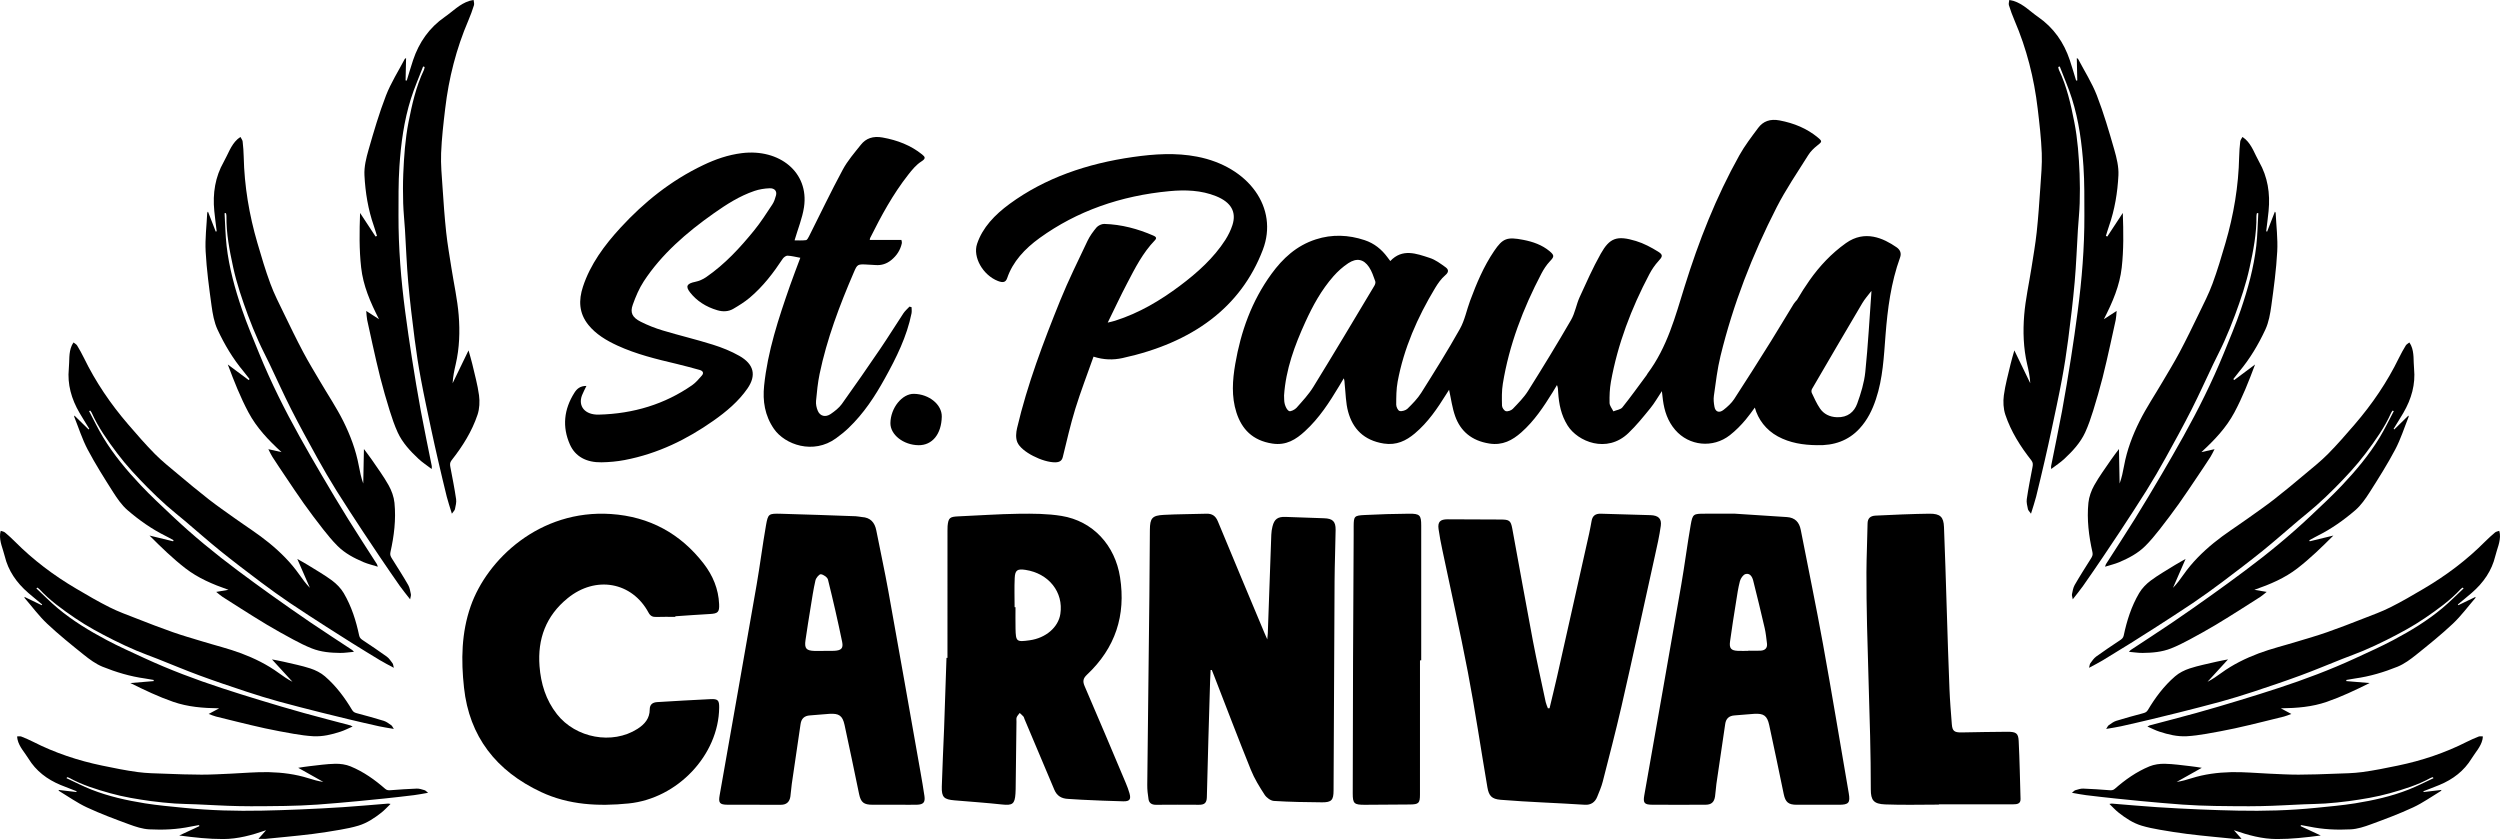
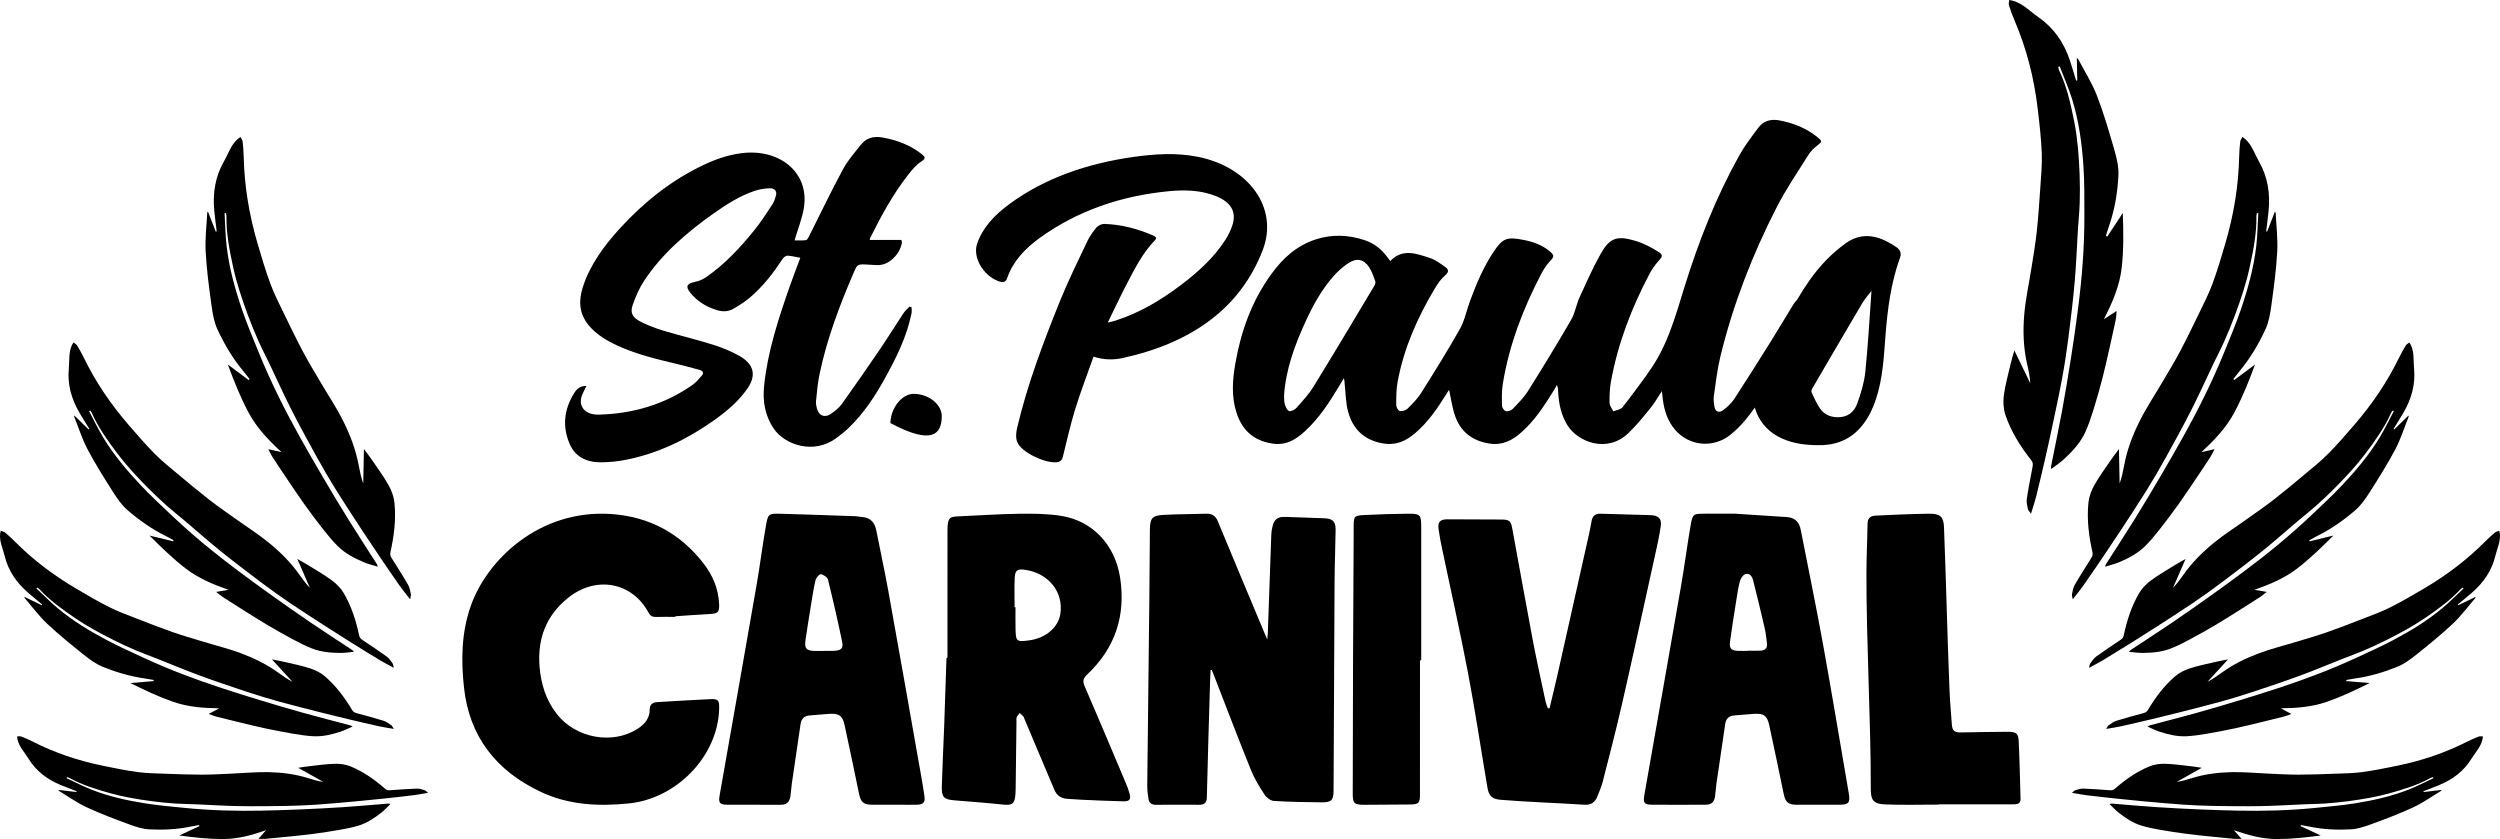
<svg xmlns="http://www.w3.org/2000/svg" width="146px" height="49px" viewBox="0 0 146 49">
  <title>Group</title>
  <g id="Desktop" stroke="none" stroke-width="1" fill="none" fill-rule="evenodd">
    <g id="Homepage---Desktop" transform="translate(-392, -4138)" fill="#000000">
      <g id="Group" transform="translate(392, 4138)">
        <path d="M53.236,17.94 C53.195,17.929 53.154,17.917 53.114,17.906 C52.994,18.035 52.854,18.155 52.76,18.296 C52.311,18.975 51.885,19.666 51.427,20.341 C50.685,21.433 49.932,22.52 49.16,23.598 C48.999,23.821 48.754,24.012 48.511,24.179 C48.207,24.386 47.888,24.304 47.758,23.989 C47.681,23.808 47.64,23.602 47.657,23.412 C47.705,22.887 47.758,22.359 47.864,21.84 C48.287,19.807 49.025,17.849 49.859,15.915 C50.073,15.418 50.074,15.418 50.713,15.455 C50.849,15.464 50.986,15.465 51.124,15.478 C51.485,15.509 51.787,15.4 52.044,15.193 C52.377,14.925 52.58,14.596 52.665,14.216 C52.683,14.135 52.645,14.044 52.642,14.014 L50.793,14.014 C50.803,13.964 50.802,13.929 50.817,13.899 C51.456,12.62 52.134,11.357 53.044,10.199 C53.265,9.917 53.504,9.622 53.815,9.425 C54.086,9.252 54.025,9.161 53.851,9.02 C53.198,8.493 52.419,8.188 51.54,8.03 C50.986,7.931 50.574,8.077 50.278,8.45 C49.9,8.923 49.493,9.393 49.217,9.909 C48.524,11.193 47.901,12.503 47.247,13.802 C47.204,13.886 47.138,14.017 47.065,14.025 C46.835,14.054 46.598,14.037 46.402,14.037 C46.597,13.368 46.855,12.745 46.953,12.104 C47.263,10.055 45.512,8.674 43.326,8.943 C42.518,9.043 41.782,9.302 41.079,9.637 C39.16,10.551 37.607,11.817 36.261,13.274 C35.292,14.323 34.469,15.445 34.044,16.745 C33.787,17.53 33.801,18.283 34.368,18.982 C34.8,19.514 35.397,19.877 36.052,20.179 C37.146,20.684 38.333,20.973 39.525,21.254 C39.971,21.359 40.412,21.483 40.854,21.603 C41.066,21.661 41.113,21.792 40.985,21.936 C40.81,22.135 40.636,22.346 40.412,22.501 C38.83,23.598 37.006,24.164 34.966,24.214 C34.169,24.234 33.744,23.729 33.989,23.085 C34.058,22.906 34.155,22.733 34.248,22.538 C33.874,22.534 33.683,22.719 33.549,22.931 C32.93,23.905 32.824,24.926 33.284,25.961 C33.596,26.663 34.247,27.015 35.131,26.999 C35.582,26.991 36.04,26.951 36.48,26.866 C38.437,26.491 40.119,25.654 41.65,24.58 C42.426,24.036 43.135,23.435 43.651,22.69 C44.179,21.927 44.043,21.274 43.176,20.782 C42.698,20.51 42.164,20.295 41.624,20.126 C40.665,19.824 39.676,19.592 38.711,19.301 C38.266,19.169 37.83,18.995 37.424,18.792 C36.922,18.54 36.786,18.259 36.956,17.791 C37.124,17.322 37.321,16.851 37.599,16.425 C38.63,14.854 40.084,13.584 41.704,12.445 C42.429,11.936 43.179,11.451 44.06,11.15 C44.337,11.056 44.649,11.005 44.946,10.995 C45.242,10.985 45.384,11.166 45.318,11.412 C45.269,11.593 45.209,11.783 45.103,11.942 C44.763,12.456 44.431,12.979 44.037,13.463 C43.226,14.458 42.352,15.417 41.236,16.187 C41.054,16.312 40.824,16.415 40.598,16.46 C40.122,16.557 40.017,16.715 40.295,17.071 C40.685,17.571 41.225,17.922 41.896,18.119 C42.213,18.212 42.535,18.201 42.811,18.043 C43.149,17.846 43.484,17.638 43.774,17.395 C44.567,16.727 45.166,15.936 45.71,15.113 C45.766,15.029 45.9,14.927 45.991,14.931 C46.237,14.943 46.478,15.008 46.739,15.055 C46.53,15.617 46.325,16.143 46.139,16.673 C45.467,18.594 44.827,20.525 44.624,22.532 C44.535,23.411 44.658,24.264 45.199,25.047 C45.836,25.969 47.499,26.564 48.826,25.595 C49.081,25.41 49.328,25.212 49.552,24.999 C50.449,24.14 51.098,23.143 51.668,22.112 C52.347,20.891 52.964,19.645 53.233,18.299 C53.256,18.182 53.236,18.06 53.236,17.94" id="Fill-1" />
        <path d="M69.906,9.148 C68.67,8.91 67.416,8.991 66.177,9.168 C63.479,9.551 61.03,10.394 58.963,11.906 C58.089,12.547 57.379,13.291 57.061,14.243 C56.802,15.015 57.401,16.069 58.279,16.41 C58.583,16.527 58.736,16.486 58.821,16.236 C59.145,15.285 59.839,14.531 60.719,13.896 C62.892,12.329 65.437,11.431 68.299,11.163 C69.224,11.077 70.155,11.107 71.022,11.458 C71.893,11.811 72.222,12.373 71.973,13.148 C71.877,13.446 71.732,13.739 71.559,14.012 C70.888,15.056 69.939,15.919 68.888,16.704 C67.763,17.543 66.548,18.277 65.116,18.732 C65.002,18.769 64.883,18.792 64.691,18.84 C65.091,18.029 65.44,17.275 65.829,16.536 C66.286,15.663 66.725,14.78 67.452,14.025 C67.589,13.882 67.474,13.81 67.347,13.755 C66.45,13.366 65.503,13.107 64.484,13.077 C64.336,13.073 64.128,13.176 64.038,13.281 C63.831,13.527 63.641,13.793 63.508,14.072 C62.964,15.22 62.396,16.366 61.922,17.534 C60.93,19.987 59.996,22.454 59.398,24.997 C59.335,25.266 59.308,25.578 59.413,25.829 C59.646,26.39 60.903,27.011 61.631,27 C61.889,26.994 62.015,26.902 62.067,26.69 C62.299,25.751 62.511,24.807 62.796,23.88 C63.109,22.865 63.496,21.867 63.862,20.828 C64.46,21.021 65.011,21.029 65.549,20.912 C69.655,20.017 72.469,17.944 73.75,14.586 C74.681,12.145 72.931,9.729 69.906,9.148" id="Fill-3" />
        <path d="M110.756,14.439 C109.992,13.913 108.914,13.408 107.802,14.198 C106.945,14.809 106.267,15.54 105.686,16.358 C105.42,16.734 105.175,17.12 104.947,17.511 C104.875,17.589 104.804,17.666 104.75,17.751 C104.305,18.471 103.877,19.201 103.429,19.919 C102.719,21.053 102.007,22.185 101.275,23.307 C101.119,23.544 100.889,23.753 100.656,23.936 C100.403,24.137 100.178,24.055 100.124,23.755 C100.085,23.545 100.061,23.323 100.091,23.113 C100.202,22.334 100.291,21.549 100.479,20.783 C101.212,17.784 102.33,14.895 103.756,12.108 C104.294,11.056 104.972,10.062 105.605,9.053 C105.735,8.845 105.927,8.657 106.128,8.499 C106.409,8.277 106.436,8.258 106.161,8.03 C105.525,7.504 104.772,7.192 103.924,7.032 C103.379,6.929 102.969,7.078 102.677,7.47 C102.29,7.99 101.891,8.51 101.58,9.067 C100.21,11.518 99.202,14.097 98.382,16.731 C97.835,18.489 97.372,20.266 96.22,21.811 C96.198,21.842 96.184,21.88 96.161,21.91 C95.692,22.54 95.238,23.179 94.745,23.793 C94.646,23.918 94.4,23.948 94.22,24.022 C94.142,23.858 94.002,23.696 93.998,23.531 C93.989,23.121 94.005,22.704 94.077,22.3 C94.471,20.104 95.264,18.018 96.322,16.013 C96.464,15.744 96.639,15.481 96.849,15.253 C97.087,14.995 97.145,14.889 96.843,14.701 C96.438,14.45 95.999,14.213 95.536,14.073 C94.434,13.74 94.009,13.885 93.483,14.819 C93.019,15.645 92.638,16.506 92.247,17.362 C92.052,17.794 91.984,18.28 91.748,18.688 C90.94,20.084 90.098,21.463 89.236,22.833 C88.999,23.212 88.665,23.545 88.347,23.878 C88.262,23.969 88.055,24.043 87.942,24.012 C87.837,23.983 87.72,23.806 87.717,23.691 C87.707,23.264 87.696,22.829 87.766,22.406 C88.132,20.156 88.944,18.027 90.018,15.977 C90.15,15.725 90.312,15.475 90.511,15.263 C90.768,14.991 90.791,14.918 90.492,14.666 C90.057,14.304 89.527,14.117 88.958,14.007 C88.007,13.822 87.76,13.918 87.258,14.658 C86.641,15.567 86.229,16.558 85.855,17.562 C85.651,18.112 85.542,18.703 85.256,19.213 C84.548,20.475 83.776,21.708 83.001,22.939 C82.789,23.277 82.492,23.578 82.199,23.867 C82.1,23.966 81.871,24.036 81.738,24.001 C81.638,23.974 81.539,23.763 81.539,23.633 C81.541,23.185 81.541,22.73 81.622,22.291 C81.982,20.35 82.773,18.544 83.811,16.82 C83.974,16.552 84.162,16.278 84.406,16.071 C84.629,15.883 84.594,15.732 84.421,15.607 C84.131,15.399 83.831,15.169 83.49,15.061 C82.715,14.809 81.901,14.494 81.193,15.245 C81.133,15.166 81.075,15.092 81.021,15.016 C80.688,14.567 80.263,14.213 79.695,14.025 C78.754,13.712 77.795,13.672 76.846,13.979 C75.704,14.347 74.908,15.101 74.262,15.984 C73.093,17.586 72.464,19.371 72.14,21.25 C71.977,22.199 71.907,23.154 72.208,24.092 C72.517,25.052 73.142,25.728 74.307,25.905 C75.121,26.029 75.689,25.66 76.207,25.184 C77.049,24.414 77.641,23.487 78.207,22.546 C78.298,22.395 78.387,22.245 78.476,22.093 C78.528,22.221 78.518,22.331 78.53,22.438 C78.59,22.978 78.589,23.531 78.732,24.05 C79,25.029 79.637,25.719 80.818,25.904 C81.555,26.017 82.118,25.739 82.624,25.314 C83.403,24.658 83.946,23.846 84.463,23.019 C84.519,22.93 84.575,22.842 84.626,22.763 C84.744,23.295 84.808,23.82 84.984,24.311 C85.294,25.174 85.936,25.739 86.974,25.902 C87.754,26.026 88.325,25.709 88.843,25.253 C89.61,24.575 90.15,23.751 90.67,22.915 C90.758,22.774 90.841,22.629 90.927,22.486 C90.995,22.64 90.988,22.777 90.997,22.912 C91.039,23.592 91.169,24.247 91.549,24.852 C92.14,25.792 93.839,26.501 95.099,25.292 C95.568,24.843 95.973,24.341 96.377,23.843 C96.622,23.545 96.808,23.21 97.054,22.842 C97.078,23.055 97.094,23.212 97.115,23.367 C97.2,23.998 97.392,24.596 97.833,25.108 C98.64,26.044 100.033,26.19 101.024,25.415 C101.366,25.147 101.677,24.833 101.949,24.505 C102.137,24.275 102.313,24.04 102.482,23.802 C102.669,24.487 103.13,25.11 103.828,25.488 C104.528,25.868 105.301,25.989 106.105,25.998 C107.104,26.029 107.945,25.734 108.591,25.035 C109.06,24.529 109.345,23.939 109.553,23.314 C109.962,22.093 110.017,20.828 110.115,19.567 C110.234,18.034 110.432,16.51 110.964,15.038 C111.056,14.785 110.967,14.584 110.756,14.439 M80.262,16.689 C79.082,18.66 77.908,20.633 76.702,22.59 C76.434,23.028 76.066,23.422 75.717,23.815 C75.621,23.924 75.372,24.048 75.286,24.007 C75.156,23.946 75.075,23.753 75.031,23.602 C74.984,23.434 74.999,23.25 74.989,23.095 C75.091,21.574 75.607,20.174 76.234,18.802 C76.666,17.856 77.165,16.938 77.876,16.13 C78.125,15.849 78.418,15.582 78.741,15.37 C79.232,15.05 79.636,15.129 79.952,15.598 C80.121,15.849 80.212,16.144 80.315,16.425 C80.343,16.501 80.308,16.613 80.262,16.689 M109.294,17.002 C109.18,18.563 109.096,20.147 108.933,21.726 C108.869,22.351 108.677,22.973 108.46,23.574 C108.288,24.049 107.911,24.389 107.276,24.366 C106.845,24.351 106.504,24.173 106.287,23.855 C106.093,23.572 105.956,23.256 105.809,22.948 C105.778,22.882 105.784,22.778 105.822,22.714 C106.795,21.041 107.772,19.371 108.758,17.704 C108.898,17.465 109.09,17.251 109.261,17.027 C109.277,17.006 109.307,16.994 109.294,17.002" id="Fill-5" />
-         <path d="M53.376,23 C52.683,22.987 52.012,23.823 52,24.708 C51.991,25.385 52.758,25.989 53.641,26 C54.444,26.009 54.978,25.355 55,24.335 C55.014,23.633 54.266,23.016 53.376,23" id="Fill-7" />
-         <path d="M23.715,3.394 C23.706,3.843 23.696,4.27 23.686,4.699 C23.709,4.7 23.732,4.702 23.755,4.705 C23.877,4.307 23.992,3.909 24.123,3.514 C24.469,2.48 25.062,1.622 25.979,0.986 C26.447,0.663 26.84,0.233 27.407,0.054 C27.488,0.029 27.575,0.018 27.658,0 C27.667,0.102 27.708,0.215 27.679,0.306 C27.586,0.606 27.477,0.903 27.353,1.192 C26.644,2.844 26.208,4.566 25.999,6.345 C25.896,7.208 25.796,8.075 25.761,8.943 C25.735,9.606 25.8,10.273 25.844,10.937 C25.902,11.812 25.963,12.689 26.057,13.563 C26.132,14.262 26.256,14.958 26.364,15.655 C26.507,16.57 26.712,17.48 26.787,18.401 C26.865,19.357 26.834,20.326 26.614,21.272 C26.53,21.632 26.453,21.993 26.433,22.381 C26.742,21.745 27.05,21.108 27.362,20.463 C27.433,20.719 27.517,20.984 27.58,21.253 C27.722,21.863 27.892,22.47 27.975,23.086 C28.024,23.456 28.005,23.867 27.889,24.217 C27.561,25.199 27.01,26.071 26.369,26.885 C26.262,27.023 26.276,27.136 26.302,27.28 C26.421,27.904 26.545,28.525 26.637,29.153 C26.664,29.34 26.608,29.542 26.569,29.734 C26.556,29.804 26.484,29.864 26.39,30 C26.273,29.612 26.167,29.312 26.09,29.005 C25.916,28.304 25.752,27.601 25.588,26.896 C25.451,26.296 25.314,25.693 25.186,25.09 C24.979,24.109 24.765,23.129 24.581,22.143 C24.437,21.372 24.316,20.595 24.217,19.817 C24.074,18.703 23.938,17.589 23.839,16.469 C23.748,15.451 23.713,14.429 23.65,13.408 C23.618,12.896 23.562,12.384 23.546,11.87 C23.53,11.298 23.528,10.723 23.551,10.151 C23.594,9.14 23.663,8.134 23.857,7.139 C24.064,6.092 24.295,5.053 24.759,4.08 C24.783,4.029 24.786,3.967 24.8,3.912 C24.771,3.902 24.742,3.891 24.711,3.881 C24.471,4.509 24.198,5.125 23.998,5.764 C23.592,7.05 23.415,8.381 23.326,9.72 C23.262,10.671 23.275,11.627 23.272,12.581 C23.266,14.464 23.418,16.339 23.664,18.206 C23.784,19.103 23.911,19.998 24.052,20.89 C24.215,21.931 24.385,22.969 24.577,24.004 C24.776,25.079 25.004,26.148 25.216,27.22 C25.224,27.254 25.215,27.292 25.21,27.39 C24.933,27.179 24.668,27.008 24.443,26.798 C23.957,26.344 23.504,25.857 23.225,25.251 C23.037,24.839 22.89,24.406 22.755,23.973 C22.558,23.339 22.375,22.702 22.21,22.059 C22.045,21.42 21.907,20.776 21.76,20.133 C21.65,19.651 21.543,19.17 21.443,18.687 C21.411,18.529 21.408,18.365 21.388,18.159 C21.635,18.319 21.849,18.458 22.134,18.642 C21.618,17.638 21.209,16.677 21.091,15.624 C20.973,14.579 20.99,13.535 21.028,12.436 C21.353,12.929 21.644,13.371 21.933,13.813 C21.961,13.801 21.988,13.789 22.016,13.778 C21.955,13.586 21.901,13.39 21.834,13.2 C21.497,12.239 21.335,11.24 21.284,10.236 C21.258,9.74 21.387,9.224 21.526,8.739 C21.832,7.674 22.143,6.608 22.542,5.577 C22.83,4.836 23.266,4.152 23.638,3.444 C23.649,3.423 23.681,3.414 23.715,3.394" id="Fill-9" />
+         <path d="M53.376,23 C52.683,22.987 52.012,23.823 52,24.708 C54.444,26.009 54.978,25.355 55,24.335 C55.014,23.633 54.266,23.016 53.376,23" id="Fill-7" />
        <path d="M12.146,12.359 C12.302,12.76 12.45,13.142 12.599,13.525 C12.617,13.518 12.635,13.512 12.654,13.506 C12.607,13.113 12.554,12.72 12.515,12.326 C12.412,11.291 12.569,10.327 13.067,9.451 C13.321,9.003 13.477,8.488 13.862,8.135 C13.917,8.084 13.982,8.045 14.042,8 C14.085,8.087 14.16,8.173 14.17,8.263 C14.203,8.562 14.227,8.862 14.233,9.16 C14.27,10.866 14.551,12.541 15.032,14.189 C15.265,14.988 15.502,15.79 15.791,16.57 C16.009,17.165 16.304,17.735 16.58,18.307 C16.946,19.062 17.312,19.819 17.705,20.56 C18.019,21.154 18.371,21.727 18.711,22.306 C19.158,23.068 19.652,23.804 20.046,24.592 C20.455,25.414 20.783,26.28 20.953,27.195 C21.017,27.542 21.088,27.888 21.214,28.238 C21.226,27.568 21.239,26.9 21.253,26.222 C21.402,26.424 21.564,26.629 21.713,26.846 C22.047,27.338 22.403,27.817 22.693,28.335 C22.867,28.644 23.002,29.015 23.037,29.364 C23.134,30.345 23.013,31.307 22.801,32.249 C22.765,32.408 22.817,32.502 22.891,32.622 C23.212,33.133 23.538,33.641 23.839,34.165 C23.929,34.32 23.957,34.52 23.996,34.702 C24.012,34.77 23.977,34.847 23.951,35 C23.716,34.696 23.524,34.467 23.351,34.223 C22.957,33.661 22.571,33.095 22.186,32.526 C21.858,32.042 21.531,31.556 21.21,31.066 C20.687,30.267 20.161,29.473 19.656,28.663 C19.26,28.029 18.883,27.383 18.521,26.728 C18.002,25.792 17.488,24.851 17.002,23.896 C16.561,23.024 16.16,22.13 15.739,21.248 C15.527,20.806 15.296,20.372 15.097,19.922 C14.875,19.422 14.665,18.914 14.475,18.398 C14.141,17.49 13.829,16.575 13.621,15.625 C13.404,14.628 13.21,13.629 13.224,12.61 C13.226,12.556 13.206,12.499 13.196,12.445 C13.168,12.447 13.142,12.448 13.115,12.45 C13.153,13.087 13.16,13.726 13.233,14.361 C13.379,15.639 13.724,16.879 14.139,18.094 C14.435,18.957 14.792,19.8 15.137,20.647 C15.819,22.315 16.621,23.923 17.496,25.493 C17.917,26.245 18.343,26.993 18.781,27.735 C19.288,28.6 19.802,29.462 20.33,30.312 C20.879,31.195 21.448,32.064 22.008,32.94 C22.026,32.968 22.033,33.006 22.065,33.095 C21.768,33.002 21.496,32.94 21.24,32.833 C20.689,32.598 20.152,32.322 19.712,31.882 C19.41,31.581 19.137,31.249 18.872,30.911 C18.485,30.418 18.107,29.914 17.743,29.404 C17.38,28.894 17.035,28.37 16.685,27.852 C16.423,27.463 16.162,27.075 15.909,26.682 C15.824,26.552 15.764,26.408 15.671,26.232 C15.925,26.289 16.147,26.338 16.44,26.404 C15.664,25.692 14.991,24.982 14.513,24.089 C14.04,23.204 13.673,22.274 13.304,21.287 C13.742,21.614 14.132,21.905 14.523,22.196 C14.541,22.177 14.558,22.156 14.575,22.138 C14.457,21.988 14.343,21.835 14.22,21.688 C13.604,20.951 13.111,20.123 12.705,19.251 C12.505,18.822 12.418,18.32 12.353,17.844 C12.209,16.797 12.067,15.745 12.01,14.694 C11.969,13.94 12.066,13.185 12.102,12.429 C12.104,12.407 12.128,12.388 12.146,12.359" id="Fill-11" />
        <path d="M4.345,24.267 C4.629,24.546 4.901,24.812 5.174,25.079 C5.187,25.067 5.2,25.055 5.214,25.044 C5.023,24.733 4.829,24.426 4.645,24.113 C4.164,23.29 3.931,22.436 4.018,21.538 C4.064,21.079 4,20.598 4.193,20.174 C4.221,20.113 4.259,20.058 4.293,20 C4.364,20.058 4.459,20.104 4.502,20.175 C4.645,20.41 4.779,20.652 4.899,20.897 C5.581,22.3 6.457,23.593 7.493,24.794 C7.996,25.378 8.502,25.961 9.045,26.511 C9.458,26.928 9.924,27.299 10.378,27.679 C10.976,28.181 11.576,28.683 12.191,29.162 C12.685,29.547 13.202,29.902 13.711,30.267 C14.38,30.745 15.08,31.186 15.715,31.706 C16.376,32.246 16.986,32.852 17.479,33.553 C17.665,33.82 17.858,34.083 18.097,34.329 C17.853,33.769 17.609,33.21 17.362,32.642 C17.566,32.76 17.782,32.874 17.991,33.003 C18.461,33.296 18.947,33.572 19.391,33.901 C19.656,34.099 19.912,34.36 20.074,34.638 C20.532,35.419 20.795,36.258 20.974,37.111 C21.004,37.255 21.085,37.318 21.193,37.391 C21.659,37.704 22.13,38.014 22.586,38.345 C22.722,38.443 22.821,38.599 22.925,38.737 C22.963,38.788 22.963,38.865 23,39 C22.683,38.829 22.433,38.705 22.193,38.559 C21.644,38.229 21.101,37.892 20.557,37.554 C20.094,37.264 19.63,36.973 19.172,36.676 C18.424,36.194 17.673,35.714 16.936,35.217 C16.36,34.826 15.793,34.42 15.235,34.001 C14.438,33.401 13.643,32.798 12.866,32.172 C12.159,31.6 11.478,30.996 10.784,30.409 C10.435,30.114 10.074,29.833 9.733,29.529 C9.353,29.19 8.981,28.84 8.625,28.478 C7.994,27.839 7.38,27.186 6.843,26.47 C6.278,25.718 5.733,24.956 5.356,24.104 C5.337,24.059 5.298,24.019 5.268,23.978 C5.246,23.988 5.224,23.998 5.202,24.009 C5.477,24.525 5.727,25.054 6.031,25.554 C6.642,26.564 7.407,27.476 8.224,28.341 C8.802,28.956 9.428,29.532 10.044,30.115 C11.259,31.266 12.552,32.325 13.894,33.327 C14.538,33.808 15.186,34.282 15.839,34.748 C16.601,35.29 17.365,35.829 18.137,36.353 C18.941,36.898 19.755,37.423 20.564,37.958 C20.591,37.976 20.61,38.004 20.671,38.066 C20.384,38.091 20.129,38.134 19.87,38.131 C19.314,38.125 18.753,38.082 18.21,37.867 C17.841,37.722 17.48,37.539 17.128,37.35 C16.61,37.074 16.099,36.786 15.593,36.486 C15.092,36.189 14.6,35.873 14.105,35.563 C13.735,35.33 13.365,35.097 12.998,34.858 C12.878,34.78 12.771,34.681 12.626,34.567 C12.863,34.527 13.07,34.492 13.344,34.445 C12.415,34.121 11.571,33.763 10.825,33.186 C10.087,32.614 9.421,31.968 8.731,31.276 C9.227,31.397 9.67,31.505 10.112,31.612 C10.119,31.59 10.127,31.567 10.134,31.547 C9.977,31.462 9.822,31.373 9.662,31.294 C8.857,30.895 8.125,30.377 7.447,29.793 C7.114,29.505 6.849,29.119 6.611,28.747 C6.09,27.927 5.569,27.103 5.119,26.251 C4.796,25.639 4.591,24.978 4.335,24.34 C4.327,24.322 4.341,24.298 4.345,24.267" id="Fill-13" />
        <path d="M1.429,34.858 C1.776,35.025 2.105,35.185 2.435,35.344 C2.444,35.329 2.453,35.314 2.462,35.3 C2.192,35.076 1.918,34.855 1.653,34.626 C0.957,34.025 0.479,33.322 0.276,32.479 C0.172,32.049 -0.037,31.631 0.006,31.187 C0.012,31.124 0.029,31.063 0.043,31 C0.126,31.03 0.225,31.043 0.287,31.094 C0.491,31.265 0.688,31.444 0.873,31.63 C1.933,32.697 3.135,33.604 4.455,34.38 C5.095,34.758 5.737,35.134 6.403,35.467 C6.91,35.722 7.449,35.916 7.98,36.123 C8.681,36.398 9.384,36.67 10.094,36.919 C10.663,37.119 11.244,37.285 11.821,37.46 C12.58,37.693 13.354,37.88 14.093,38.157 C14.864,38.448 15.609,38.814 16.276,39.301 C16.529,39.485 16.786,39.665 17.081,39.817 C16.683,39.383 16.286,38.949 15.883,38.509 C16.105,38.553 16.338,38.592 16.568,38.646 C17.088,38.769 17.614,38.871 18.121,39.036 C18.425,39.135 18.739,39.293 18.975,39.497 C19.635,40.067 20.137,40.749 20.567,41.47 C20.64,41.591 20.733,41.623 20.853,41.656 C21.377,41.798 21.902,41.937 22.419,42.099 C22.573,42.149 22.712,42.258 22.849,42.353 C22.901,42.387 22.924,42.458 23,42.569 C22.661,42.509 22.394,42.473 22.13,42.414 C21.528,42.281 20.928,42.14 20.327,41.997 C19.816,41.876 19.303,41.752 18.793,41.621 C17.963,41.41 17.131,41.203 16.304,40.975 C15.657,40.797 15.016,40.599 14.378,40.388 C13.465,40.086 12.553,39.779 11.65,39.446 C10.829,39.144 10.021,38.802 9.206,38.48 C8.797,38.318 8.38,38.172 7.975,38 C7.525,37.807 7.077,37.603 6.638,37.381 C5.866,36.993 5.102,36.586 4.389,36.099 C3.641,35.588 2.905,35.062 2.296,34.403 C2.264,34.368 2.218,34.344 2.178,34.314 C2.161,34.331 2.143,34.347 2.126,34.364 C2.538,34.749 2.931,35.152 3.365,35.515 C4.237,36.246 5.217,36.841 6.231,37.379 C6.951,37.762 7.7,38.094 8.442,38.438 C9.907,39.114 11.415,39.682 12.948,40.184 C13.683,40.424 14.421,40.659 15.161,40.882 C16.022,41.145 16.886,41.401 17.752,41.642 C18.653,41.892 19.558,42.123 20.461,42.363 C20.49,42.371 20.515,42.39 20.593,42.429 C20.339,42.539 20.121,42.654 19.885,42.73 C19.378,42.895 18.854,43.026 18.293,42.996 C17.912,42.975 17.528,42.919 17.149,42.855 C16.591,42.76 16.037,42.654 15.484,42.536 C14.934,42.419 14.388,42.281 13.84,42.149 C13.431,42.051 13.022,41.951 12.614,41.846 C12.482,41.812 12.353,41.755 12.186,41.695 C12.389,41.585 12.565,41.492 12.799,41.366 C11.852,41.354 10.974,41.284 10.116,40.987 C9.265,40.693 8.457,40.308 7.614,39.89 C8.101,39.849 8.537,39.812 8.975,39.776 C8.975,39.754 8.973,39.731 8.973,39.709 C8.804,39.68 8.635,39.647 8.466,39.623 C7.609,39.505 6.779,39.257 5.981,38.934 C5.589,38.773 5.225,38.503 4.893,38.237 C4.163,37.651 3.43,37.062 2.754,36.425 C2.269,35.967 1.875,35.429 1.442,34.927 C1.43,34.914 1.435,34.888 1.429,34.858" id="Fill-15" />
        <path d="M3.416,46.132 C3.776,46.174 4.119,46.215 4.461,46.255 C4.466,46.239 4.469,46.223 4.472,46.208 C4.162,46.086 3.852,45.971 3.544,45.845 C2.742,45.513 2.098,45.016 1.661,44.301 C1.437,43.936 1.123,43.617 1.025,43.193 C1.01,43.131 1.007,43.068 1,43.006 C1.083,43.007 1.177,42.987 1.247,43.015 C1.481,43.107 1.711,43.209 1.934,43.32 C3.204,43.966 4.553,44.418 5.966,44.711 C6.652,44.853 7.339,44.994 8.035,45.088 C8.565,45.16 9.106,45.166 9.642,45.185 C10.35,45.213 11.059,45.238 11.769,45.24 C12.336,45.241 12.905,45.206 13.474,45.182 C14.22,45.151 14.967,45.075 15.711,45.094 C16.488,45.113 17.263,45.212 18.006,45.447 C18.288,45.535 18.572,45.62 18.882,45.664 C18.395,45.391 17.908,45.118 17.415,44.84 C17.625,44.809 17.845,44.769 18.067,44.746 C18.567,44.691 19.067,44.615 19.57,44.605 C19.872,44.597 20.199,44.644 20.471,44.756 C21.234,45.071 21.891,45.539 22.495,46.068 C22.597,46.156 22.688,46.156 22.806,46.148 C23.317,46.111 23.827,46.071 24.338,46.054 C24.49,46.048 24.648,46.105 24.798,46.148 C24.855,46.164 24.898,46.221 25,46.299 C24.678,46.355 24.428,46.406 24.177,46.437 C23.599,46.509 23.021,46.572 22.442,46.634 C21.948,46.687 21.455,46.738 20.96,46.782 C20.155,46.856 19.351,46.932 18.544,46.988 C17.913,47.032 17.28,47.057 16.647,47.068 C15.742,47.082 14.835,47.094 13.929,47.076 C13.104,47.062 12.281,47.006 11.454,46.972 C11.04,46.953 10.625,46.954 10.211,46.925 C9.751,46.891 9.289,46.847 8.831,46.785 C8.022,46.675 7.219,46.544 6.436,46.324 C5.609,46.092 4.795,45.842 4.049,45.429 C4.011,45.407 3.961,45.4 3.917,45.386 C3.907,45.407 3.897,45.428 3.887,45.448 C4.371,45.672 4.845,45.918 5.342,46.114 C6.342,46.509 7.399,46.743 8.467,46.915 C9.226,47.035 9.995,47.103 10.761,47.179 C12.273,47.332 13.791,47.372 15.311,47.341 C16.04,47.325 16.768,47.304 17.497,47.272 C18.345,47.235 19.193,47.195 20.038,47.138 C20.919,47.079 21.795,47 22.673,46.929 C22.701,46.928 22.73,46.937 22.809,46.949 C22.618,47.132 22.46,47.31 22.273,47.457 C21.871,47.773 21.444,48.062 20.935,48.217 C20.59,48.321 20.23,48.393 19.872,48.456 C19.347,48.549 18.819,48.63 18.291,48.699 C17.764,48.768 17.235,48.818 16.707,48.872 C16.312,48.915 15.917,48.954 15.523,48.988 C15.392,48.998 15.261,48.988 15.093,48.987 C15.24,48.821 15.369,48.675 15.54,48.484 C14.693,48.778 13.889,48.998 13.034,49 C12.184,49.003 11.348,48.907 10.467,48.793 C10.89,48.597 11.267,48.422 11.644,48.246 C11.637,48.227 11.63,48.205 11.624,48.184 C11.463,48.214 11.302,48.237 11.144,48.271 C10.346,48.439 9.53,48.477 8.72,48.434 C8.32,48.414 7.915,48.28 7.537,48.14 C6.706,47.835 5.874,47.525 5.076,47.153 C4.504,46.887 3.989,46.517 3.449,46.192 C3.433,46.181 3.429,46.156 3.416,46.132" id="Fill-17" />
        <path d="M121.285,3.394 C121.294,3.843 121.304,4.27 121.313,4.699 C121.291,4.7 121.268,4.702 121.245,4.705 C121.123,4.307 121.007,3.909 120.877,3.514 C120.531,2.48 119.938,1.622 119.021,0.986 C118.553,0.663 118.16,0.233 117.593,0.054 C117.511,0.029 117.425,0.018 117.342,0 C117.333,0.102 117.292,0.215 117.321,0.306 C117.414,0.606 117.523,0.903 117.647,1.192 C118.356,2.844 118.792,4.566 119.001,6.345 C119.104,7.208 119.204,8.075 119.239,8.943 C119.265,9.606 119.2,10.273 119.156,10.937 C119.096,11.812 119.037,12.689 118.943,13.563 C118.868,14.262 118.744,14.958 118.636,15.655 C118.493,16.57 118.288,17.48 118.213,18.401 C118.135,19.357 118.166,20.326 118.386,21.272 C118.47,21.632 118.547,21.993 118.567,22.381 C118.258,21.745 117.95,21.108 117.638,20.463 C117.567,20.719 117.483,20.984 117.42,21.253 C117.278,21.863 117.108,22.47 117.025,23.086 C116.976,23.456 116.995,23.867 117.111,24.217 C117.439,25.199 117.99,26.071 118.631,26.885 C118.738,27.023 118.724,27.136 118.698,27.28 C118.579,27.904 118.455,28.525 118.363,29.153 C118.336,29.34 118.392,29.542 118.431,29.734 C118.444,29.804 118.516,29.864 118.61,30 C118.727,29.612 118.833,29.312 118.91,29.005 C119.084,28.304 119.248,27.601 119.412,26.896 C119.549,26.296 119.686,25.693 119.813,25.09 C120.021,24.109 120.235,23.129 120.419,22.143 C120.563,21.372 120.682,20.595 120.783,19.817 C120.926,18.703 121.062,17.589 121.161,16.469 C121.252,15.451 121.287,14.429 121.35,13.408 C121.382,12.896 121.438,12.384 121.454,11.87 C121.47,11.298 121.472,10.723 121.449,10.151 C121.406,9.14 121.337,8.134 121.141,7.139 C120.936,6.092 120.705,5.053 120.241,4.08 C120.217,4.029 120.214,3.967 120.2,3.912 C120.229,3.902 120.258,3.891 120.289,3.881 C120.528,4.509 120.802,5.125 121.002,5.764 C121.408,7.05 121.584,8.381 121.674,9.72 C121.738,10.671 121.725,11.627 121.728,12.581 C121.734,14.464 121.582,16.339 121.334,18.206 C121.216,19.103 121.089,19.998 120.948,20.89 C120.783,21.931 120.615,22.969 120.423,24.004 C120.224,25.079 119.996,26.148 119.784,27.22 C119.776,27.254 119.785,27.292 119.79,27.39 C120.067,27.179 120.332,27.008 120.557,26.798 C121.043,26.344 121.496,25.857 121.775,25.251 C121.963,24.839 122.11,24.406 122.245,23.973 C122.442,23.339 122.625,22.702 122.79,22.059 C122.955,21.42 123.093,20.776 123.24,20.133 C123.35,19.651 123.457,19.17 123.557,18.687 C123.589,18.529 123.592,18.365 123.612,18.159 C123.365,18.319 123.151,18.458 122.866,18.642 C123.382,17.638 123.791,16.677 123.909,15.624 C124.027,14.579 124.01,13.535 123.972,12.436 C123.647,12.929 123.356,13.371 123.067,13.813 C123.039,13.801 123.012,13.789 122.984,13.778 C123.045,13.586 123.099,13.39 123.166,13.2 C123.503,12.239 123.665,11.24 123.716,10.236 C123.74,9.74 123.613,9.224 123.474,8.739 C123.168,7.674 122.857,6.608 122.458,5.577 C122.17,4.836 121.734,4.152 121.362,3.444 C121.351,3.423 121.319,3.414 121.285,3.394" id="Fill-19" />
        <path d="M132.854,12.359 C132.698,12.76 132.55,13.142 132.401,13.525 C132.383,13.518 132.365,13.512 132.346,13.506 C132.393,13.113 132.446,12.72 132.485,12.326 C132.588,11.291 132.431,10.327 131.933,9.451 C131.679,9.003 131.523,8.488 131.138,8.135 C131.083,8.084 131.018,8.045 130.958,8 C130.915,8.087 130.84,8.173 130.83,8.263 C130.797,8.562 130.773,8.862 130.767,9.16 C130.73,10.866 130.449,12.541 129.968,14.189 C129.735,14.988 129.498,15.79 129.209,16.57 C128.991,17.165 128.696,17.735 128.42,18.307 C128.054,19.062 127.688,19.819 127.295,20.56 C126.979,21.154 126.629,21.727 126.288,22.306 C125.842,23.068 125.348,23.804 124.954,24.592 C124.543,25.414 124.215,26.28 124.047,27.195 C123.983,27.542 123.912,27.888 123.786,28.238 C123.774,27.568 123.761,26.9 123.747,26.222 C123.598,26.424 123.436,26.629 123.287,26.846 C122.953,27.338 122.597,27.817 122.307,28.335 C122.133,28.644 121.998,29.015 121.963,29.364 C121.866,30.345 121.987,31.307 122.199,32.249 C122.235,32.408 122.183,32.502 122.109,32.622 C121.788,33.133 121.462,33.641 121.161,34.165 C121.071,34.32 121.043,34.52 121.004,34.702 C120.988,34.77 121.023,34.847 121.049,35 C121.284,34.696 121.476,34.467 121.647,34.223 C122.043,33.661 122.429,33.095 122.814,32.526 C123.142,32.042 123.469,31.556 123.79,31.066 C124.313,30.267 124.839,29.473 125.344,28.663 C125.74,28.029 126.117,27.383 126.479,26.728 C126.998,25.792 127.512,24.851 127.998,23.896 C128.439,23.024 128.84,22.13 129.261,21.248 C129.473,20.806 129.704,20.372 129.903,19.922 C130.125,19.422 130.335,18.914 130.525,18.398 C130.86,17.49 131.171,16.575 131.377,15.625 C131.596,14.628 131.79,13.629 131.776,12.61 C131.774,12.556 131.794,12.499 131.804,12.445 C131.832,12.447 131.858,12.448 131.885,12.45 C131.847,13.087 131.84,13.726 131.767,14.361 C131.62,15.639 131.276,16.879 130.861,18.094 C130.565,18.957 130.208,19.8 129.863,20.647 C129.181,22.315 128.379,23.923 127.504,25.493 C127.083,26.245 126.657,26.993 126.219,27.735 C125.712,28.6 125.198,29.462 124.67,30.312 C124.121,31.195 123.552,32.064 122.992,32.94 C122.974,32.968 122.967,33.006 122.935,33.095 C123.232,33.002 123.504,32.94 123.76,32.833 C124.309,32.598 124.848,32.322 125.288,31.882 C125.588,31.581 125.863,31.249 126.128,30.911 C126.515,30.418 126.891,29.914 127.257,29.404 C127.62,28.894 127.964,28.37 128.315,27.852 C128.577,27.463 128.838,27.075 129.091,26.682 C129.176,26.552 129.236,26.408 129.329,26.232 C129.075,26.289 128.853,26.338 128.56,26.404 C129.336,25.692 130.009,24.982 130.487,24.089 C130.96,23.204 131.327,22.274 131.696,21.287 C131.258,21.614 130.867,21.905 130.477,22.196 C130.459,22.177 130.442,22.156 130.425,22.138 C130.543,21.988 130.657,21.835 130.779,21.688 C131.396,20.951 131.889,20.123 132.295,19.251 C132.495,18.822 132.582,18.32 132.647,17.844 C132.791,16.797 132.933,15.745 132.99,14.694 C133.031,13.94 132.934,13.185 132.898,12.429 C132.896,12.407 132.872,12.388 132.854,12.359" id="Fill-21" />
        <path d="M140.655,24.267 C140.371,24.546 140.099,24.812 139.826,25.079 C139.813,25.067 139.8,25.055 139.786,25.044 C139.977,24.733 140.171,24.426 140.355,24.113 C140.835,23.29 141.069,22.436 140.982,21.538 C140.936,21.079 141,20.598 140.807,20.174 C140.779,20.113 140.741,20.058 140.707,20 C140.636,20.058 140.541,20.104 140.498,20.175 C140.355,20.41 140.221,20.652 140.101,20.897 C139.419,22.3 138.543,23.593 137.507,24.794 C137.004,25.378 136.498,25.961 135.955,26.511 C135.542,26.928 135.076,27.299 134.622,27.679 C134.024,28.181 133.424,28.683 132.809,29.162 C132.315,29.547 131.798,29.902 131.289,30.267 C130.62,30.745 129.92,31.186 129.284,31.706 C128.622,32.246 128.014,32.852 127.521,33.553 C127.335,33.82 127.142,34.083 126.903,34.329 C127.147,33.769 127.391,33.21 127.638,32.642 C127.434,32.76 127.218,32.874 127.009,33.003 C126.539,33.296 126.053,33.572 125.609,33.901 C125.343,34.099 125.088,34.36 124.926,34.638 C124.468,35.419 124.205,36.258 124.026,37.111 C123.996,37.255 123.915,37.318 123.807,37.391 C123.339,37.704 122.87,38.014 122.414,38.345 C122.278,38.443 122.179,38.599 122.075,38.737 C122.037,38.788 122.037,38.865 122,39 C122.317,38.829 122.567,38.705 122.807,38.559 C123.354,38.229 123.899,37.892 124.443,37.554 C124.906,37.264 125.37,36.973 125.828,36.676 C126.576,36.194 127.326,35.714 128.064,35.217 C128.64,34.826 129.208,34.42 129.765,34.001 C130.562,33.401 131.357,32.798 132.134,32.172 C132.841,31.6 133.522,30.996 134.216,30.409 C134.565,30.114 134.926,29.833 135.267,29.529 C135.646,29.19 136.019,28.84 136.375,28.478 C137.006,27.839 137.62,27.186 138.157,26.47 C138.722,25.718 139.267,24.956 139.644,24.104 C139.663,24.059 139.702,24.019 139.73,23.978 C139.754,23.988 139.776,23.998 139.798,24.009 C139.523,24.525 139.273,25.054 138.969,25.554 C138.358,26.564 137.593,27.476 136.776,28.341 C136.196,28.956 135.572,29.532 134.956,30.115 C133.741,31.266 132.448,32.325 131.106,33.327 C130.462,33.808 129.814,34.282 129.16,34.748 C128.399,35.29 127.635,35.829 126.863,36.353 C126.059,36.898 125.245,37.423 124.436,37.958 C124.409,37.976 124.39,38.004 124.329,38.066 C124.616,38.091 124.871,38.134 125.13,38.131 C125.686,38.125 126.247,38.082 126.79,37.867 C127.159,37.722 127.518,37.539 127.872,37.35 C128.389,37.074 128.901,36.786 129.407,36.486 C129.908,36.189 130.4,35.873 130.895,35.563 C131.265,35.33 131.635,35.097 132.002,34.858 C132.121,34.78 132.229,34.681 132.374,34.567 C132.137,34.527 131.93,34.492 131.656,34.445 C132.585,34.121 133.429,33.763 134.175,33.186 C134.913,32.614 135.579,31.968 136.269,31.276 C135.773,31.397 135.33,31.505 134.887,31.612 C134.881,31.59 134.873,31.567 134.864,31.547 C135.023,31.462 135.178,31.373 135.338,31.294 C136.141,30.895 136.875,30.377 137.553,29.793 C137.886,29.505 138.151,29.119 138.389,28.747 C138.91,27.927 139.431,27.103 139.881,26.251 C140.204,25.639 140.409,24.978 140.665,24.34 C140.671,24.322 140.659,24.298 140.655,24.267" id="Fill-23" />
        <path d="M144.571,34.858 C144.224,35.025 143.895,35.185 143.565,35.344 C143.556,35.329 143.547,35.314 143.539,35.3 C143.808,35.076 144.082,34.855 144.347,34.626 C145.043,34.025 145.521,33.322 145.724,32.479 C145.828,32.049 146.037,31.631 145.994,31.187 C145.988,31.124 145.971,31.063 145.957,31 C145.876,31.03 145.775,31.043 145.713,31.094 C145.509,31.265 145.312,31.444 145.127,31.63 C144.067,32.697 142.865,33.604 141.545,34.38 C140.905,34.758 140.263,35.134 139.597,35.467 C139.09,35.722 138.551,35.916 138.02,36.123 C137.319,36.398 136.616,36.67 135.906,36.919 C135.337,37.119 134.756,37.285 134.179,37.46 C133.422,37.693 132.646,37.88 131.907,38.157 C131.136,38.448 130.391,38.814 129.724,39.301 C129.472,39.485 129.214,39.665 128.919,39.817 C129.317,39.383 129.714,38.949 130.117,38.509 C129.895,38.553 129.662,38.592 129.432,38.646 C128.912,38.769 128.386,38.871 127.879,39.036 C127.575,39.135 127.261,39.293 127.026,39.497 C126.365,40.067 125.863,40.749 125.433,41.47 C125.36,41.591 125.267,41.623 125.147,41.656 C124.623,41.798 124.098,41.937 123.581,42.099 C123.427,42.149 123.288,42.258 123.151,42.353 C123.099,42.387 123.076,42.458 123,42.569 C123.339,42.509 123.606,42.473 123.87,42.414 C124.472,42.281 125.072,42.14 125.673,41.997 C126.184,41.876 126.697,41.752 127.207,41.621 C128.037,41.41 128.869,41.203 129.696,40.975 C130.343,40.797 130.984,40.599 131.622,40.388 C132.535,40.086 133.447,39.779 134.35,39.446 C135.171,39.144 135.979,38.802 136.794,38.48 C137.203,38.318 137.62,38.172 138.025,38 C138.475,37.807 138.923,37.603 139.362,37.381 C140.134,36.993 140.898,36.586 141.611,36.099 C142.359,35.588 143.095,35.062 143.704,34.403 C143.736,34.368 143.782,34.344 143.822,34.314 C143.839,34.331 143.857,34.347 143.874,34.364 C143.462,34.749 143.069,35.152 142.635,35.515 C141.763,36.246 140.783,36.841 139.769,37.379 C139.049,37.762 138.3,38.094 137.558,38.438 C136.093,39.114 134.585,39.682 133.052,40.184 C132.317,40.424 131.579,40.659 130.839,40.882 C129.978,41.145 129.114,41.401 128.248,41.642 C127.347,41.892 126.442,42.123 125.539,42.363 C125.51,42.371 125.485,42.39 125.407,42.429 C125.661,42.539 125.879,42.654 126.115,42.73 C126.622,42.895 127.146,43.026 127.707,42.996 C128.088,42.975 128.472,42.919 128.851,42.855 C129.409,42.76 129.963,42.654 130.516,42.536 C131.066,42.419 131.612,42.281 132.16,42.149 C132.569,42.051 132.978,41.951 133.386,41.846 C133.519,41.812 133.647,41.755 133.814,41.695 C133.611,41.585 133.435,41.492 133.201,41.366 C134.148,41.354 135.026,41.284 135.884,40.987 C136.735,40.693 137.543,40.308 138.386,39.89 C137.899,39.849 137.463,39.812 137.025,39.776 C137.025,39.754 137.027,39.731 137.027,39.709 C137.196,39.68 137.365,39.647 137.534,39.623 C138.391,39.505 139.221,39.257 140.019,38.934 C140.411,38.773 140.775,38.503 141.107,38.237 C141.837,37.651 142.57,37.062 143.246,36.425 C143.731,35.967 144.125,35.429 144.558,34.927 C144.57,34.914 144.565,34.888 144.571,34.858" id="Fill-25" />
        <path d="M142.584,46.132 C142.224,46.174 141.881,46.215 141.538,46.255 C141.534,46.239 141.533,46.223 141.528,46.208 C141.838,46.086 142.15,45.971 142.455,45.845 C143.26,45.513 143.902,45.016 144.339,44.301 C144.563,43.936 144.877,43.617 144.975,43.193 C144.99,43.131 144.993,43.068 145,43.006 C144.917,43.007 144.823,42.987 144.753,43.015 C144.519,43.107 144.289,43.209 144.067,43.32 C142.796,43.966 141.446,44.418 140.034,44.711 C139.348,44.853 138.659,44.994 137.966,45.088 C137.435,45.16 136.894,45.166 136.357,45.185 C135.649,45.213 134.94,45.238 134.231,45.24 C133.663,45.241 133.094,45.206 132.525,45.182 C131.78,45.151 131.032,45.075 130.288,45.094 C129.511,45.113 128.736,45.212 127.993,45.447 C127.711,45.535 127.427,45.62 127.117,45.664 C127.604,45.391 128.091,45.118 128.584,44.84 C128.374,44.809 128.154,44.769 127.932,44.746 C127.432,44.691 126.932,44.615 126.429,44.605 C126.129,44.597 125.8,44.644 125.528,44.756 C124.764,45.071 124.108,45.539 123.504,46.068 C123.403,46.156 123.309,46.156 123.192,46.148 C122.682,46.111 122.173,46.071 121.661,46.054 C121.509,46.048 121.351,46.105 121.2,46.148 C121.143,46.164 121.101,46.221 121,46.299 C121.32,46.355 121.57,46.406 121.822,46.437 C122.4,46.509 122.979,46.572 123.556,46.634 C124.051,46.687 124.543,46.738 125.039,46.782 C125.844,46.856 126.648,46.932 127.455,46.988 C128.085,47.032 128.719,47.057 129.352,47.068 C130.257,47.082 131.164,47.094 132.071,47.076 C132.895,47.062 133.719,47.006 134.545,46.972 C134.959,46.953 135.374,46.954 135.788,46.925 C136.25,46.891 136.711,46.847 137.169,46.785 C137.977,46.675 138.78,46.544 139.566,46.324 C140.39,46.092 141.205,45.842 141.951,45.429 C141.99,45.407 142.039,45.4 142.082,45.386 C142.093,45.407 142.103,45.428 142.113,45.448 C141.629,45.672 141.155,45.918 140.658,46.114 C139.658,46.509 138.6,46.743 137.533,46.915 C136.775,47.035 136.005,47.103 135.238,47.179 C133.726,47.332 132.208,47.372 130.689,47.341 C129.959,47.325 129.231,47.304 128.502,47.272 C127.654,47.235 126.806,47.195 125.961,47.138 C125.08,47.079 124.204,47 123.325,46.929 C123.297,46.928 123.268,46.937 123.189,46.949 C123.381,47.132 123.539,47.31 123.726,47.457 C124.128,47.773 124.555,48.062 125.064,48.217 C125.409,48.321 125.769,48.393 126.127,48.456 C126.652,48.549 127.18,48.63 127.708,48.699 C128.235,48.768 128.764,48.818 129.292,48.872 C129.687,48.915 130.082,48.954 130.477,48.988 C130.607,48.998 130.738,48.988 130.907,48.987 C130.759,48.821 130.63,48.675 130.459,48.484 C131.306,48.778 132.11,48.998 132.967,49 C133.815,49.003 134.652,48.907 135.532,48.793 C135.11,48.597 134.732,48.422 134.355,48.246 C134.362,48.227 134.37,48.205 134.375,48.184 C134.536,48.214 134.696,48.237 134.855,48.271 C135.654,48.439 136.47,48.477 137.28,48.434 C137.679,48.414 138.084,48.28 138.463,48.14 C139.294,47.835 140.127,47.525 140.924,47.153 C141.496,46.887 142.011,46.517 142.55,46.192 C142.567,46.181 142.569,46.156 142.584,46.132" id="Fill-27" />
        <path d="M67.504,47 C68.343,46.993 69.183,46.993 70.021,46.999 C70.327,47.001 70.471,46.902 70.48,46.561 C70.532,44.299 70.604,42.036 70.67,39.774 C70.676,39.558 70.689,39.344 70.699,39.129 C70.722,39.128 70.746,39.126 70.769,39.126 C70.81,39.227 70.85,39.326 70.889,39.427 C71.606,41.271 72.307,43.119 73.049,44.955 C73.254,45.466 73.552,45.949 73.855,46.415 C73.966,46.586 74.208,46.764 74.4,46.775 C75.336,46.834 76.275,46.848 77.212,46.856 C77.764,46.859 77.879,46.719 77.88,46.168 C77.899,42.089 77.915,38.01 77.939,33.931 C77.945,32.937 77.987,31.941 78,30.947 C78.007,30.448 77.826,30.282 77.325,30.266 C76.574,30.243 75.824,30.215 75.074,30.187 C74.624,30.171 74.421,30.312 74.314,30.743 C74.275,30.9 74.249,31.065 74.244,31.228 C74.173,33.151 74.108,35.074 74.039,36.998 C74.036,37.085 74.025,37.173 74.009,37.341 C73.93,37.16 73.884,37.061 73.842,36.96 C72.935,34.792 72.023,32.626 71.126,30.454 C70.994,30.132 70.795,29.99 70.451,30.001 C69.625,30.027 68.797,30.024 67.971,30.068 C67.284,30.103 67.159,30.26 67.153,30.942 C67.143,32.244 67.137,33.546 67.123,34.846 C67.081,38.51 67.036,42.173 67,45.835 C66.997,46.118 67.03,46.402 67.075,46.681 C67.111,46.902 67.267,47.001 67.504,47" id="Fill-29" />
        <path d="M36.712,46.922 C39.565,46.635 41.969,44.096 42,41.324 C42.005,40.902 41.932,40.81 41.502,40.829 C40.461,40.876 39.419,40.942 38.378,41.003 C38.105,41.02 37.944,41.147 37.944,41.433 C37.944,41.951 37.652,42.298 37.224,42.569 C35.76,43.502 33.627,43.11 32.526,41.708 C31.874,40.877 31.586,39.925 31.508,38.9 C31.388,37.318 31.88,35.966 33.154,34.932 C34.794,33.599 36.911,33.984 37.875,35.778 C37.976,35.967 38.108,36.04 38.329,36.03 C38.698,36.015 39.069,36.026 39.438,36.026 C39.438,36.013 39.44,36.002 39.44,35.99 C40.111,35.945 40.782,35.895 41.454,35.858 C41.927,35.832 42.017,35.752 41.997,35.284 C41.961,34.398 41.629,33.606 41.091,32.911 C39.742,31.166 37.935,30.169 35.678,30.018 C31.525,29.743 28.447,32.659 27.487,35.404 C26.943,36.961 26.923,38.556 27.098,40.159 C27.406,43.009 28.974,45.028 31.609,46.259 C33.217,47.011 34.953,47.1 36.712,46.922" id="Fill-31" />
        <path d="M55.75,46.741 C56.677,46.818 57.604,46.884 58.528,46.983 C59.124,47.046 59.263,46.955 59.303,46.355 C59.31,46.269 59.313,46.18 59.314,46.092 C59.33,44.777 59.346,43.464 59.362,42.147 C59.364,42.06 59.345,41.965 59.376,41.887 C59.412,41.795 59.491,41.721 59.551,41.638 C59.624,41.706 59.703,41.77 59.769,41.846 C59.803,41.886 59.81,41.946 59.832,41.997 C60.412,43.372 60.997,44.745 61.573,46.121 C61.724,46.482 61.996,46.64 62.379,46.656 C62.648,46.667 62.915,46.695 63.184,46.705 C63.99,46.741 64.796,46.781 65.603,46.797 C65.977,46.805 66.062,46.676 65.961,46.326 C65.904,46.127 65.832,45.93 65.75,45.738 C64.952,43.846 64.157,41.955 63.342,40.071 C63.218,39.784 63.254,39.613 63.483,39.398 C65.142,37.839 65.756,35.934 65.412,33.719 C65.122,31.844 63.828,30.429 61.994,30.13 C61.173,29.996 60.322,29.993 59.484,30.004 C58.308,30.019 57.133,30.107 55.957,30.156 C55.468,30.177 55.383,30.244 55.339,30.725 C55.332,30.812 55.333,30.9 55.333,30.988 C55.332,33.464 55.332,35.941 55.332,38.418 C55.313,38.418 55.294,38.418 55.275,38.418 C55.229,39.787 55.185,41.155 55.136,42.524 C55.093,43.664 55.032,44.802 55.001,45.94 C54.985,46.562 55.128,46.689 55.75,46.741 M59.259,33.754 C59.281,33.293 59.418,33.21 59.884,33.28 C61.251,33.487 62.121,34.587 61.924,35.857 C61.804,36.635 61.075,37.261 60.136,37.392 C59.361,37.5 59.323,37.473 59.307,36.706 C59.298,36.291 59.305,35.874 59.305,35.459 L59.253,35.459 C59.253,34.891 59.232,34.321 59.259,33.754" id="Fill-33" />
        <path d="M96.487,46.996 C97.525,47.002 98.564,47.001 99.601,46.996 C99.936,46.996 100.103,46.855 100.157,46.522 C100.195,46.276 100.203,46.026 100.238,45.779 C100.408,44.611 100.58,43.443 100.753,42.276 C100.798,41.964 100.978,41.801 101.3,41.78 C101.682,41.756 102.063,41.711 102.443,41.688 C102.997,41.656 103.2,41.79 103.321,42.34 C103.616,43.683 103.888,45.03 104.17,46.376 C104.27,46.853 104.446,46.998 104.933,46.998 C105.751,46.998 106.569,46.998 107.389,46.998 C107.967,46.999 108.064,46.883 107.967,46.321 C107.467,43.418 106.988,40.511 106.462,37.611 C106.059,35.385 105.597,33.167 105.165,30.947 C105.078,30.496 104.83,30.228 104.356,30.197 C103.452,30.137 102.549,30.08 101.33,30 C100.954,30 100.265,30 99.577,30 C98.893,30 98.85,30.006 98.735,30.666 C98.532,31.829 98.385,33.001 98.183,34.165 C97.472,38.262 96.746,42.359 96.025,46.454 C95.95,46.889 96.027,46.993 96.487,46.996 M101.035,37.459 C101.139,36.687 101.263,35.917 101.386,35.148 C101.45,34.742 101.507,34.333 101.612,33.936 C101.656,33.776 101.797,33.566 101.937,33.526 C102.191,33.454 102.329,33.678 102.385,33.899 C102.617,34.821 102.842,35.746 103.056,36.673 C103.124,36.968 103.153,37.271 103.191,37.572 C103.227,37.845 103.08,37.983 102.821,37.999 C102.581,38.012 102.34,38 102.101,38 L102.101,38.01 C101.893,38.01 101.685,38.02 101.478,38.009 C101.095,37.989 100.979,37.861 101.035,37.459" id="Fill-35" />
        <path d="M50.964,46.997 C51.498,46.996 52.033,46.997 52.567,46.997 C52.895,46.997 53.223,47.004 53.551,46.996 C53.93,46.984 54.041,46.854 53.987,46.485 C53.919,46.026 53.842,45.566 53.76,45.108 C53.136,41.578 52.516,38.047 51.879,34.52 C51.666,33.336 51.407,32.162 51.177,30.983 C51.085,30.507 50.834,30.223 50.329,30.194 C50.21,30.185 50.091,30.15 49.972,30.148 C48.52,30.097 47.068,30.042 45.615,30.004 C44.884,29.986 44.854,29.996 44.731,30.697 C44.529,31.849 44.385,33.009 44.185,34.162 C43.473,38.259 42.747,42.354 42.026,46.451 C41.949,46.887 42.027,46.993 42.483,46.996 C43.521,47.001 44.56,46.994 45.598,47 C45.932,47.001 46.107,46.832 46.157,46.526 C46.195,46.28 46.204,46.029 46.24,45.783 C46.408,44.615 46.582,43.447 46.754,42.279 C46.8,41.968 46.974,41.801 47.299,41.78 C47.679,41.756 48.06,41.711 48.441,41.688 C48.998,41.656 49.202,41.791 49.322,42.336 C49.617,43.678 49.889,45.027 50.171,46.373 C50.274,46.863 50.448,46.999 50.964,46.997 M48.716,38.008 C48.508,38.018 48.301,38.009 48.093,38.009 L48.093,38.015 C47.919,38.015 47.744,38.019 47.57,38.014 C47.085,37.999 46.971,37.869 47.041,37.386 C47.132,36.755 47.233,36.124 47.336,35.493 C47.423,34.959 47.5,34.422 47.622,33.896 C47.655,33.75 47.843,33.524 47.939,33.536 C48.091,33.552 48.319,33.712 48.354,33.851 C48.653,35.056 48.931,36.269 49.182,37.486 C49.26,37.871 49.122,37.986 48.716,38.008" id="Fill-37" />
        <path d="M84.233,32.115 C84.731,34.494 85.267,36.867 85.724,39.254 C86.147,41.469 86.485,43.757 86.864,45.98 C86.95,46.475 87.112,46.664 87.638,46.708 C89.275,46.843 90.916,46.89 92.556,46.998 C92.906,47.021 93.151,46.848 93.274,46.541 C93.393,46.246 93.522,45.953 93.6,45.648 C93.973,44.19 94.353,42.732 94.691,41.266 C95.329,38.493 96.022,35.277 96.639,32.498 C96.771,31.903 96.908,31.307 96.991,30.705 C97.048,30.287 96.845,30.101 96.395,30.085 C95.429,30.05 94.461,30.036 93.496,30.001 C93.169,29.989 93.002,30.126 92.95,30.419 C92.905,30.664 92.861,30.911 92.807,31.156 C92.211,33.793 91.534,36.868 90.935,39.505 C90.794,40.126 90.641,40.745 90.494,41.363 C90.463,41.363 90.429,41.365 90.398,41.365 C90.354,41.246 90.297,41.129 90.27,41.007 C90.017,39.814 89.75,38.622 89.521,37.424 C89.107,35.239 88.721,33.051 88.316,30.865 C88.23,30.403 88.142,30.343 87.65,30.34 C86.615,30.333 85.578,30.329 84.542,30.327 C84.107,30.326 83.955,30.478 84.011,30.892 C84.067,31.302 84.148,31.71 84.233,32.115" id="Fill-39" />
        <path d="M117.572,46.972 C117.797,46.972 118.007,46.942 118,46.665 C117.966,45.534 117.948,44.401 117.891,43.271 C117.868,42.82 117.741,42.737 117.244,42.735 C116.692,42.734 115.106,42.764 114.555,42.774 C114.128,42.781 114.017,42.689 113.986,42.291 C113.934,41.614 113.877,40.936 113.85,40.258 C113.727,37.264 113.649,33.774 113.529,30.779 C113.506,30.191 113.315,29.994 112.674,30 C111.888,30.007 110.312,30.068 109.528,30.112 C109.223,30.129 109.071,30.273 109.066,30.571 C109.053,31.519 109.003,32.468 109,33.416 C108.988,37.481 109.259,42.04 109.255,46.104 C109.255,46.735 109.42,46.952 110.096,46.978 C111.14,47.02 112.185,46.989 113.232,46.989 C113.232,46.984 113.232,46.978 113.232,46.972 C114.171,46.972 116.633,46.974 117.572,46.972" id="Fill-41" />
        <path d="M79.702,47 C80.579,46.997 81.454,46.988 82.33,46.982 C82.852,46.978 82.926,46.906 82.926,46.405 C82.927,43.791 82.927,41.179 82.927,38.565 L82.999,38.565 C82.999,35.942 83.001,33.318 82.999,30.693 C82.999,30.087 82.921,29.994 82.285,30 C81.421,30.006 80.556,30.033 79.695,30.077 C79.087,30.106 79.059,30.153 79.054,30.726 C79.054,30.893 79.056,31.057 79.054,31.223 C79.042,33.659 79.027,36.097 79.018,38.532 C79.009,41.134 79.002,43.736 79,46.338 C79,46.932 79.081,47.001 79.702,47" id="Fill-43" />
      </g>
    </g>
  </g>
</svg>